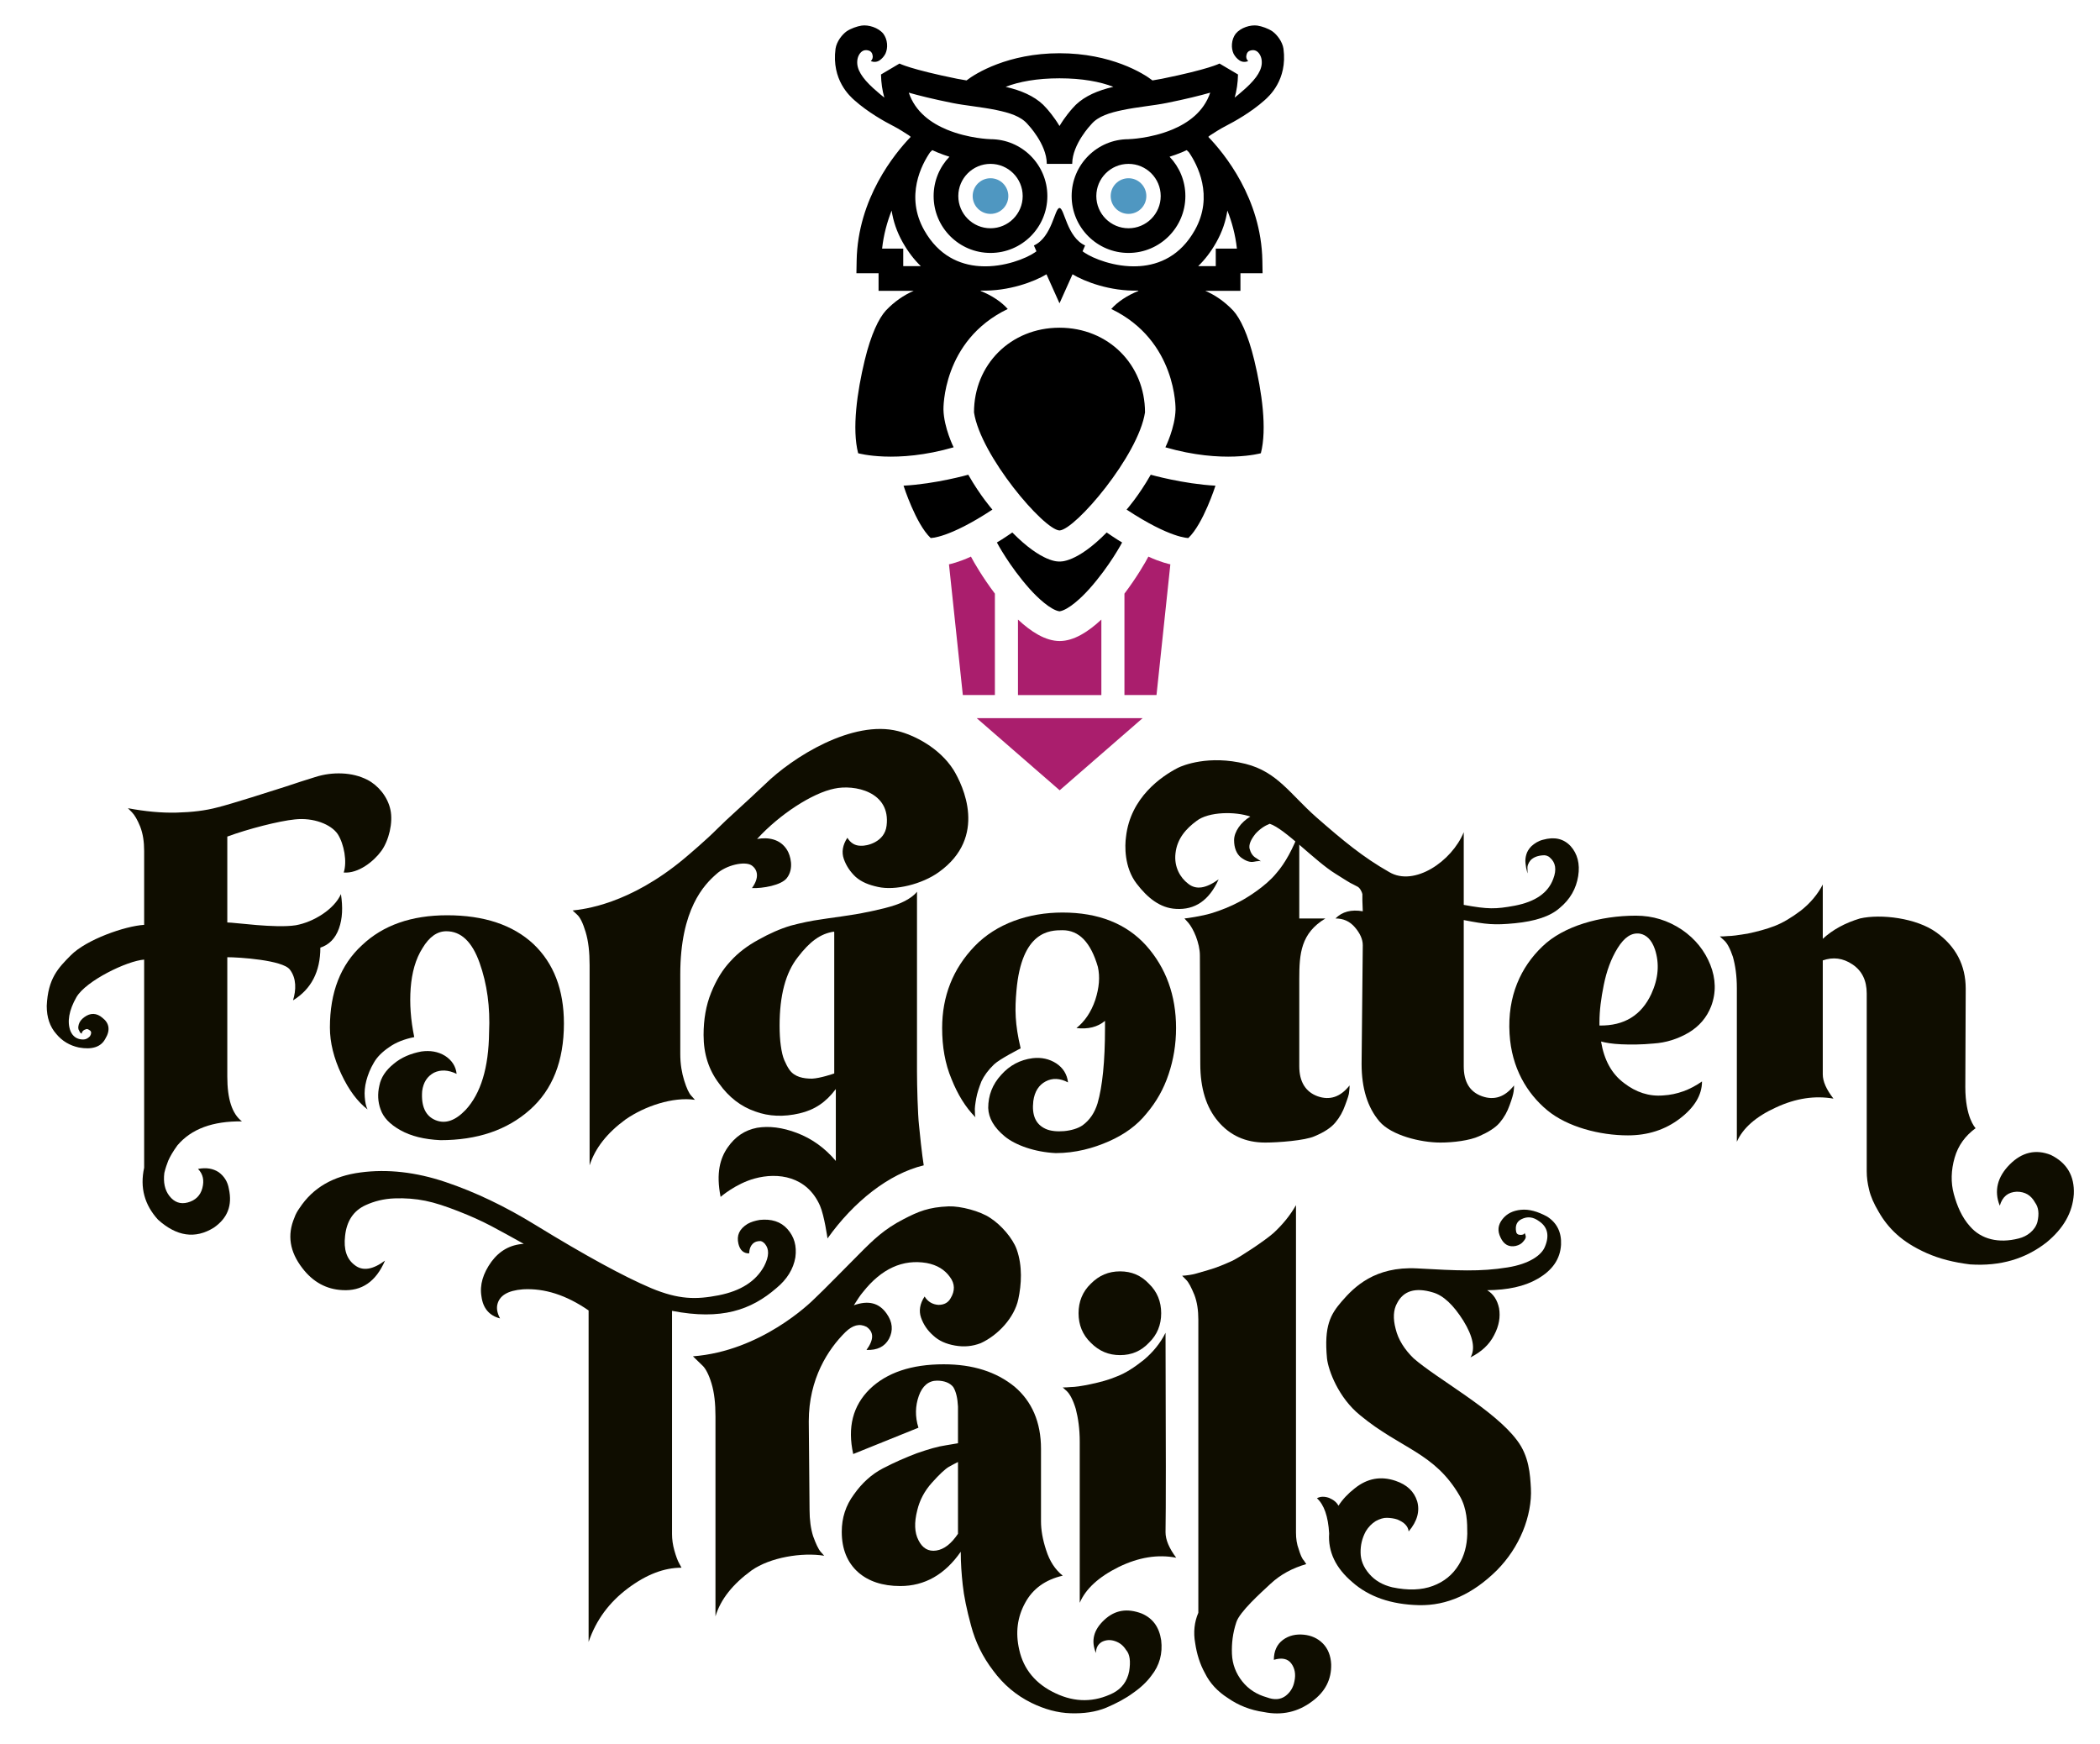
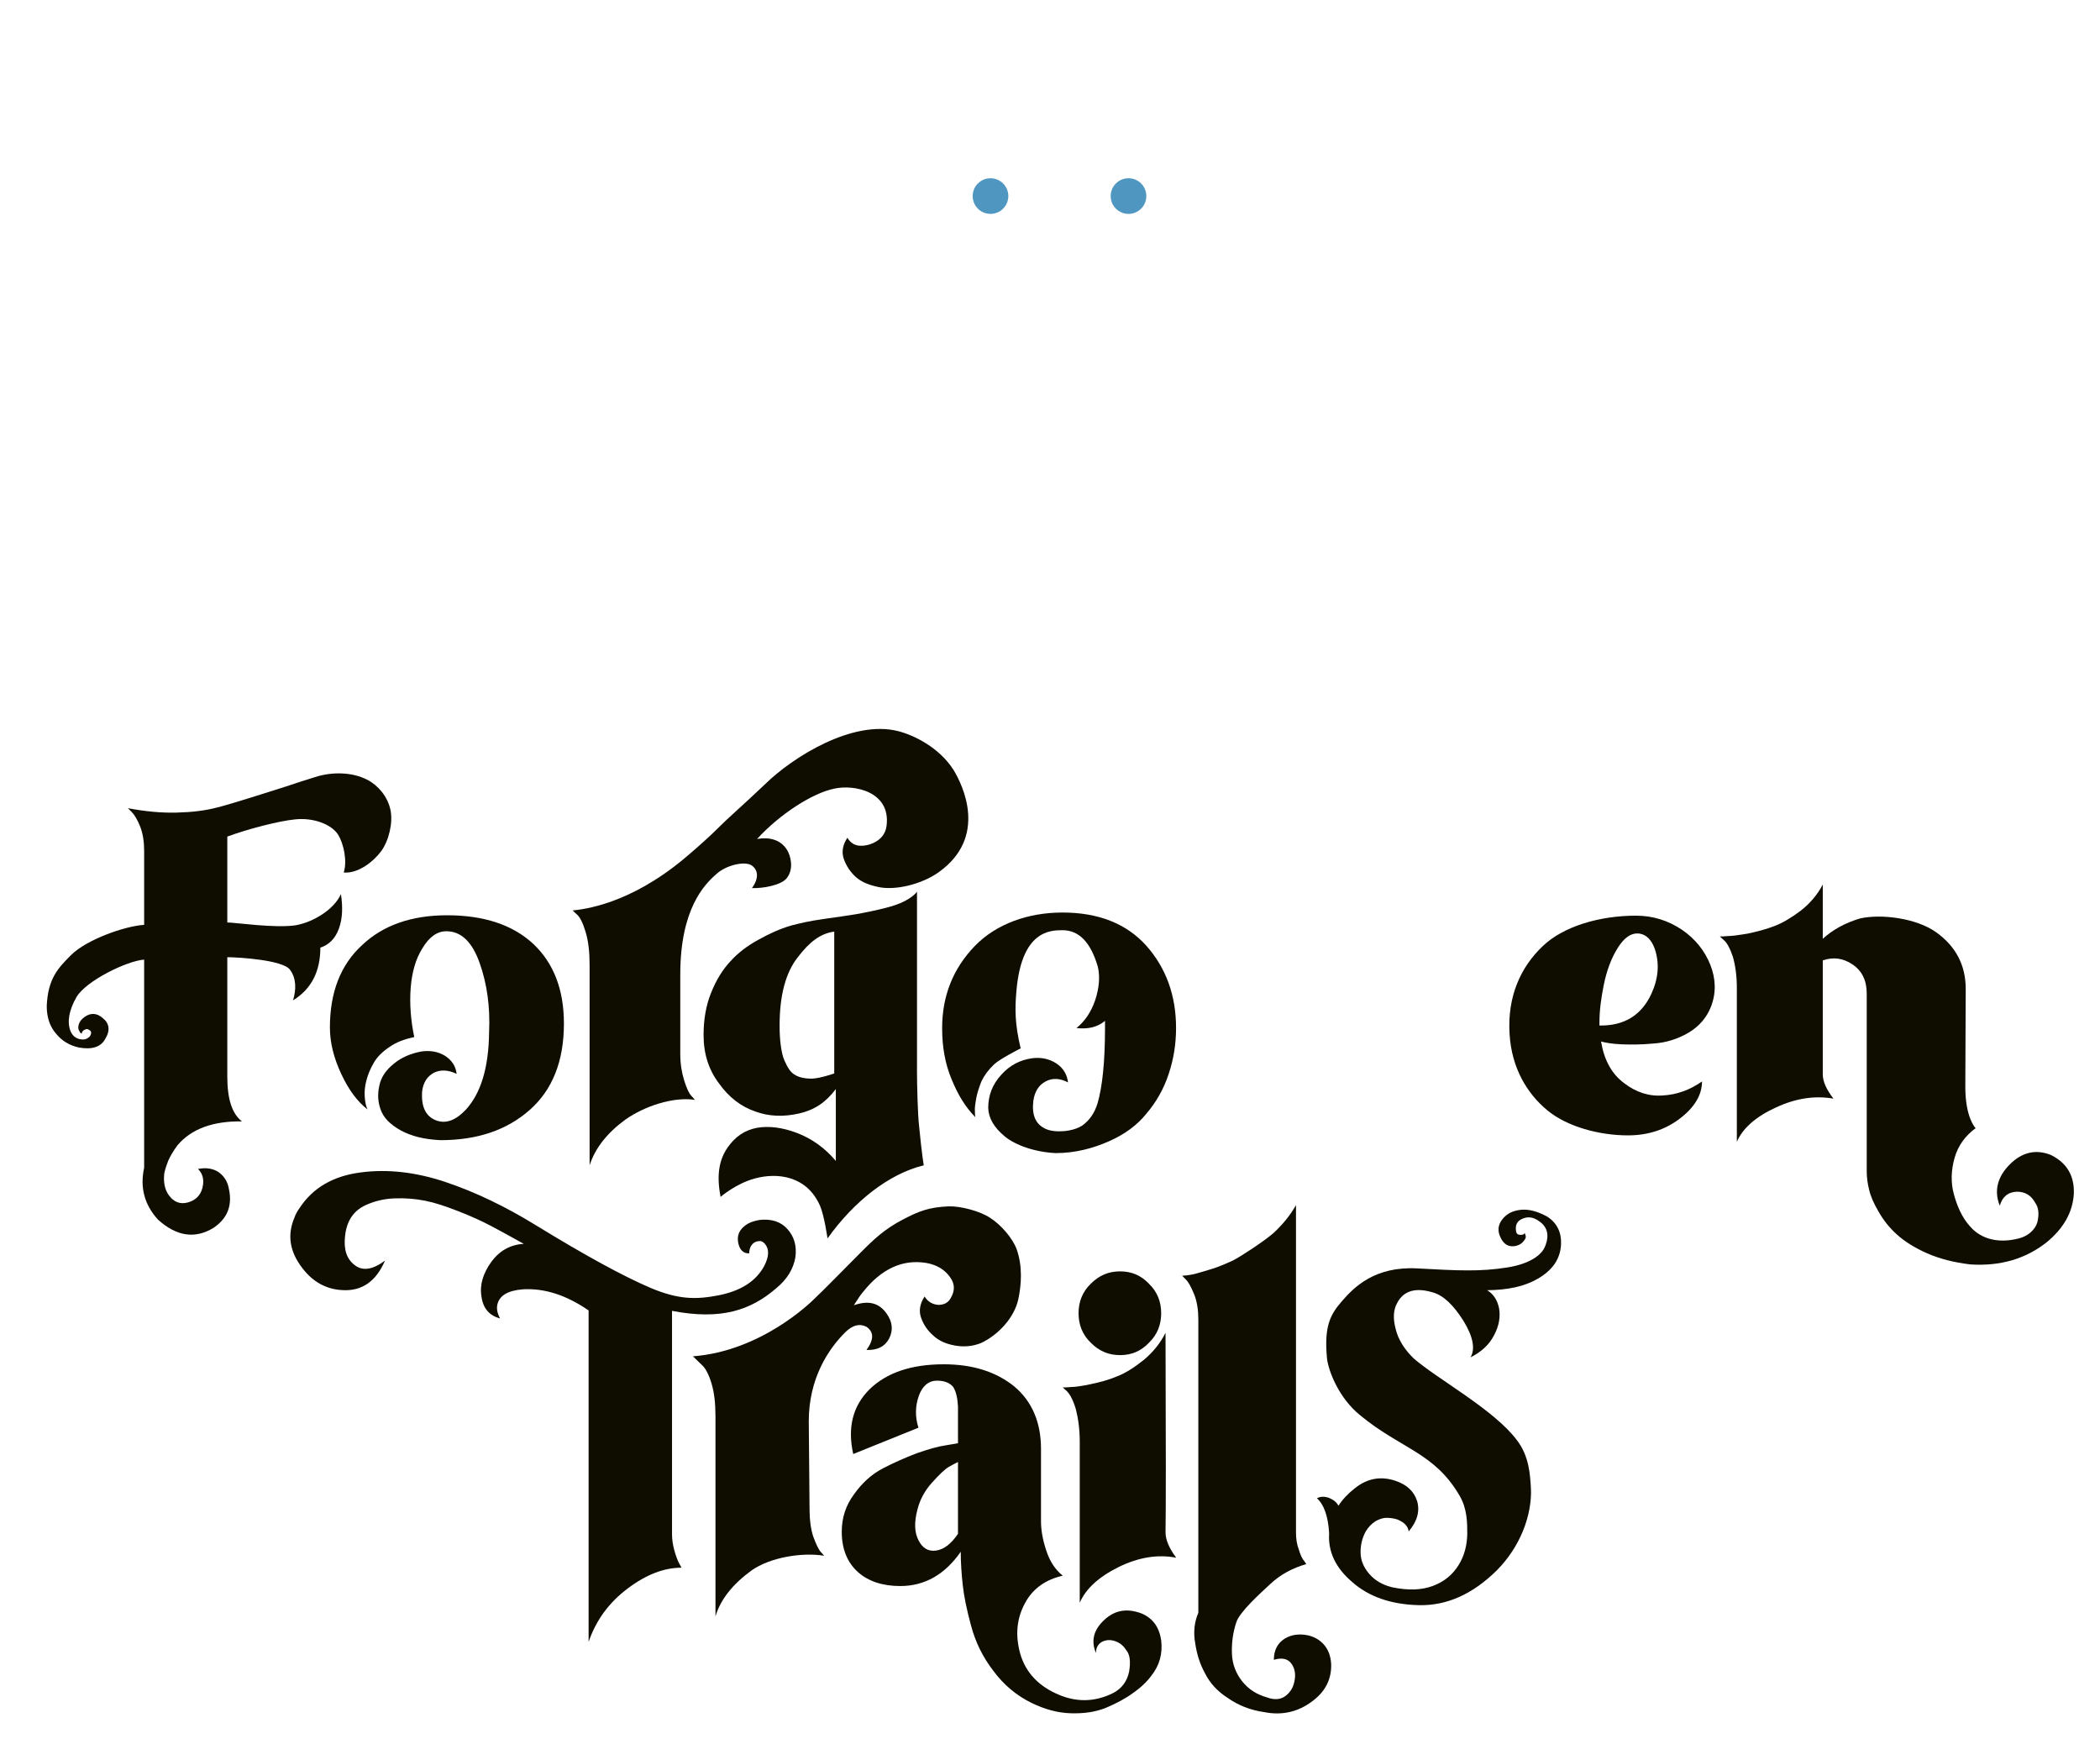
<svg xmlns="http://www.w3.org/2000/svg" width="100%" height="100%" viewBox="0 0 442 367" version="1.1" xml:space="preserve" style="fill-rule:evenodd;clip-rule:evenodd;stroke-linejoin:round;stroke-miterlimit:2;">
  <g id="OWL" transform="matrix(0.812,0,0,0.812,-20.527,-24.912)">
    <g transform="matrix(-1.234,0,0,1.234,629.601,-170.523)">
-       <path d="M267.138,329.037L249.712,313.888L267.138,313.885L284.564,313.888L267.138,329.037ZM267.138,297.689C270.121,297.688 273.158,295.735 275.896,293.177L275.896,309.04L267.138,309.037L258.38,309.04L258.38,293.177C261.118,295.736 264.155,297.688 267.138,297.689ZM253.532,287.734C250.99,284.371 249.136,281.185 248.501,279.958C245.97,281.137 244.077,281.538 243.887,281.576L246.796,309.025L253.532,309.025L253.532,287.734ZM280.744,287.734C283.286,284.371 285.139,281.185 285.775,279.958C288.305,281.137 290.198,281.538 290.389,281.576L287.48,309.025L280.744,309.025L280.744,287.734Z" style="fill:rgb(170,30,109);" />
-     </g>
+       </g>
    <g transform="matrix(1.234,0,0,1.234,-29.738,-170.519)">
-       <path d="M267.138,280.983C267.319,280.983 270.725,281.311 277.05,274.886C277.05,274.886 279.179,276.363 280.29,276.985C280.29,276.985 277.718,281.908 273.385,286.758C271.759,288.579 268.989,291.177 267.138,291.446C265.287,291.177 262.517,288.579 260.891,286.758C256.558,281.908 253.985,276.985 253.985,276.985C255.097,276.363 257.225,274.886 257.225,274.886C263.551,281.311 266.956,280.983 267.138,280.983ZM247.974,262.754C247.974,262.754 241.159,264.689 234.377,265.056C234.377,265.056 236.93,273.076 240.073,276.046C240.073,276.046 243.838,276.145 253.043,270.081C253.043,270.081 250.508,267.21 247.974,262.754ZM286.302,262.754C286.302,262.754 293.117,264.689 299.899,265.056C299.899,265.056 297.346,273.076 294.202,276.046C294.202,276.046 290.437,276.145 281.232,270.081C281.232,270.081 283.768,267.209 286.302,262.754ZM267.138,231.876C277.426,231.876 285.098,239.664 285.098,249.663C283.712,258.753 270.457,274.303 267.138,274.461C263.818,274.303 250.564,258.753 249.178,249.663C249.178,239.664 256.85,231.876 267.138,231.876ZM267.138,174.229C277.948,174.229 284.796,178.468 286.666,179.937C287.349,179.831 288.004,179.719 288.623,179.594C298.51,177.593 300.75,176.393 300.75,176.393L304.633,178.689C304.599,180.469 304.352,182.083 303.934,183.546C304.545,183.071 305.092,182.593 305.319,182.393C307.991,180.147 309.461,178.257 309.616,176.479C309.69,175.536 309.46,174.796 309.01,174.212C308.527,173.618 307.928,173.458 307.23,173.663C306.811,173.765 306.513,174.078 306.412,174.586C306.278,175.085 306.413,175.514 306.775,175.896C306.068,176.135 305.476,176.083 304.93,175.723C304.417,175.372 304.007,174.905 303.699,174.323C303.434,173.716 303.295,173.037 303.367,172.235C303.439,171.434 303.693,170.753 304.146,170.125C305.205,168.838 307.264,168.213 308.706,168.421C309.632,168.562 310.97,169.027 311.847,169.619C312.805,170.304 313.951,171.753 314.185,173.279C315.06,179.865 311.106,183.302 310.215,184.098C307.355,186.65 303.835,188.597 302.098,189.488C301.015,190.033 299.539,190.976 298.772,191.477C298.647,191.584 298.52,191.689 298.393,191.792C301.753,195.282 309.522,204.745 309.75,217.807L309.796,220.443L305.144,220.443L305.144,224.129L297.757,224.129C299.812,225.014 301.808,226.364 303.634,228.291C305.088,229.904 306.728,233.212 308.061,238.743C309.644,245.31 310.76,253.126 309.433,258.242C309.433,258.242 301.486,260.5 289.379,256.996C289.379,256.996 291.429,252.875 291.513,249.064C291.513,249.064 291.853,234.598 278.013,227.944C279.303,226.477 281.331,225.097 283.773,224.129L283.665,224.129L283.665,224.078C277.784,224.258 272.346,222.168 269.874,220.657L267.138,226.752L264.401,220.657C261.929,222.168 256.492,224.258 250.611,224.078L250.611,224.129L250.503,224.129C252.944,225.097 254.972,226.477 256.263,227.944C242.423,234.598 242.762,249.064 242.762,249.064C242.847,252.875 244.897,256.996 244.897,256.996C232.79,260.5 224.843,258.242 224.843,258.242C223.516,253.126 224.632,245.31 226.215,238.743C227.548,233.212 229.188,229.904 230.642,228.291C232.468,226.364 234.464,225.014 236.519,224.129L229.132,224.129L229.132,220.443L224.479,220.443L224.526,217.807C224.754,204.745 232.523,195.282 235.883,191.792C235.755,191.689 235.629,191.584 235.504,191.477C234.737,190.976 233.26,190.033 232.178,189.488C230.44,188.597 226.921,186.65 224.06,184.098C223.169,183.302 219.215,179.865 220.091,173.279C220.325,171.753 221.471,170.304 222.429,169.619C223.305,169.027 224.644,168.562 225.569,168.421C227.012,168.213 229.071,168.838 230.129,170.125C230.583,170.753 230.837,171.434 230.909,172.235C230.981,173.037 230.842,173.716 230.576,174.323C230.268,174.905 229.858,175.372 229.346,175.723C228.8,176.083 228.207,176.135 227.501,175.896C227.862,175.514 227.997,175.085 227.863,174.586C227.763,174.078 227.465,173.765 227.045,173.663C226.348,173.458 225.749,173.618 225.265,174.212C224.815,174.796 224.585,175.536 224.66,176.479C224.815,178.257 226.285,180.147 228.956,182.393C229.184,182.593 229.731,183.071 230.342,183.546C229.923,182.083 229.676,180.469 229.642,178.689L233.526,176.393C233.526,176.393 235.766,177.593 245.653,179.594C246.271,179.719 246.927,179.831 247.61,179.937C249.48,178.468 256.328,174.229 267.138,174.229ZM267.138,206.734C268.168,206.721 268.675,212.857 272.515,214.605L271.982,215.826C272.105,215.917 272.233,216.008 272.366,216.099C274.104,217.288 278.728,219.223 283.665,218.963L283.665,218.946L283.945,218.946C288.14,218.655 292.526,216.747 295.538,211.432C299.643,204.188 296.035,197.526 294.319,195.026C294.14,194.848 293.985,194.7 293.86,194.582C293.505,194.748 293.148,194.905 292.79,195.054C291.938,195.407 291.088,195.708 290.257,195.966C292.314,198.112 293.578,201.023 293.578,204.227C293.578,210.82 288.226,216.172 281.633,216.172C275.041,216.172 269.688,210.82 269.688,204.227C269.688,197.634 275.041,192.282 281.633,192.282L281.718,192.282L281.718,192.272C281.718,192.272 286.243,192.159 290.804,190.267C294.08,188.907 297.42,186.583 298.798,182.508C296.725,183.103 293.78,183.838 289.65,184.673C286.954,185.219 283.524,185.504 280.327,186.175C277.733,186.72 275.264,187.441 273.831,189.134L273.756,189.219C273.756,189.219 269.843,193.293 269.808,197.406L269.808,197.462L264.467,197.462L264.467,197.406C264.432,193.293 260.519,189.219 260.519,189.219L260.445,189.134C259.012,187.441 256.543,186.72 253.949,186.175C250.752,185.504 247.322,185.219 244.625,184.673C240.496,183.838 237.551,183.103 235.478,182.508C236.855,186.583 240.196,188.908 243.471,190.267C248.033,192.159 252.558,192.272 252.558,192.272L252.557,192.282L252.642,192.282C259.235,192.282 264.587,197.634 264.587,204.227C264.587,210.82 259.235,216.172 252.642,216.172C246.05,216.172 240.698,210.82 240.698,204.227C240.698,201.023 241.962,198.112 244.018,195.966C243.188,195.708 242.337,195.407 241.485,195.054C241.128,194.905 240.771,194.748 240.415,194.582C240.29,194.7 240.136,194.848 239.956,195.026C238.241,197.526 234.633,204.188 238.738,211.432C241.75,216.747 246.135,218.655 250.331,218.946L250.611,218.946L250.611,218.963C255.548,219.223 260.172,217.288 261.91,216.099C262.043,216.008 262.171,215.917 262.293,215.826L261.761,214.605C265.6,212.857 266.107,206.721 267.138,206.734ZM231.878,207.269C230.929,209.664 230.192,212.342 229.874,215.261L234.314,215.261L234.314,218.946L238.009,218.946C236.634,217.616 235.359,215.981 234.229,213.987C232.923,211.682 232.196,209.421 231.878,207.269ZM302.398,207.269C303.347,209.664 304.084,212.342 304.402,215.261L299.961,215.261L299.961,218.946L296.267,218.946C297.641,217.616 298.917,215.981 300.047,213.987C301.353,211.682 302.08,209.421 302.398,207.269ZM252.642,197.465C256.375,197.465 259.405,200.495 259.405,204.227C259.405,207.959 256.375,210.989 252.642,210.989C248.91,210.989 245.88,207.959 245.88,204.227C245.88,200.495 248.91,197.465 252.642,197.465ZM281.633,197.465C277.901,197.465 274.871,200.495 274.871,204.227C274.871,207.959 277.901,210.989 281.633,210.989C285.365,210.989 288.396,207.959 288.396,204.227C288.396,200.495 285.365,197.465 281.633,197.465ZM267.138,179.494C262.409,179.494 258.602,180.202 255.83,181.285C256.246,181.382 256.657,181.485 257.06,181.597C260.058,182.429 262.675,183.746 264.401,185.786C264.711,186.137 265.969,187.548 267.138,189.511C268.306,187.548 269.564,186.137 269.875,185.786C271.601,183.746 274.218,182.429 277.215,181.597C277.619,181.485 278.03,181.382 278.446,181.285C275.674,180.202 271.867,179.494 267.138,179.494Z" />
-     </g>
+       </g>
    <g transform="matrix(1.234,0,0,1.234,-29.738,-170.519)">
      <path d="M252.643,200.482C254.71,200.482 256.388,202.16 256.388,204.227C256.388,206.294 254.71,207.972 252.643,207.972C250.576,207.972 248.897,206.294 248.897,204.227C248.897,202.16 250.576,200.482 252.643,200.482ZM281.633,200.482C279.566,200.482 277.888,202.16 277.888,204.227C277.888,206.294 279.566,207.972 281.633,207.972C283.7,207.972 285.378,206.294 285.378,204.227C285.378,202.16 283.7,200.482 281.633,200.482Z" style="fill:rgb(79,151,193);" />
    </g>
  </g>
  <g id="LOGO" transform="matrix(0.556,0,0,0.304,-13.898,344.39)">
    <g transform="matrix(2.504,0,0,2.504,-399.196,-596.912)">
      <g transform="matrix(59.766,0,0,110.267,251.04,223.801)">
        <path d="M0.556,-0.912C0.585,-0.915 0.609,-0.908 0.626,-0.889C0.643,-0.87 0.65,-0.847 0.646,-0.818C0.641,-0.789 0.625,-0.763 0.598,-0.741C0.534,-0.686 0.459,-0.66 0.334,-0.684L0.334,-0.124C0.334,-0.111 0.336,-0.097 0.34,-0.083C0.344,-0.069 0.348,-0.058 0.352,-0.051L0.358,-0.04C0.314,-0.04 0.269,-0.023 0.222,0.012C0.175,0.047 0.142,0.091 0.123,0.146L0.123,-0.685C0.066,-0.724 0.011,-0.741 -0.043,-0.738C-0.082,-0.735 -0.103,-0.722 -0.108,-0.699C-0.11,-0.689 -0.108,-0.678 -0.101,-0.665C-0.128,-0.672 -0.144,-0.69 -0.148,-0.72C-0.153,-0.749 -0.144,-0.778 -0.123,-0.807C-0.102,-0.835 -0.075,-0.85 -0.041,-0.852C-0.072,-0.869 -0.099,-0.884 -0.124,-0.897C-0.149,-0.91 -0.176,-0.922 -0.207,-0.934C-0.238,-0.946 -0.265,-0.955 -0.29,-0.96C-0.315,-0.965 -0.341,-0.967 -0.368,-0.966C-0.395,-0.965 -0.419,-0.959 -0.441,-0.949C-0.472,-0.935 -0.489,-0.909 -0.493,-0.872C-0.497,-0.838 -0.489,-0.814 -0.469,-0.799C-0.449,-0.783 -0.423,-0.787 -0.392,-0.81C-0.415,-0.757 -0.451,-0.733 -0.5,-0.736C-0.54,-0.738 -0.574,-0.756 -0.601,-0.791C-0.633,-0.832 -0.64,-0.874 -0.621,-0.918C-0.618,-0.927 -0.613,-0.935 -0.608,-0.942C-0.574,-0.993 -0.523,-1.022 -0.454,-1.031C-0.386,-1.04 -0.314,-1.032 -0.239,-1.007C-0.164,-0.982 -0.088,-0.946 -0.011,-0.899C0.114,-0.823 0.212,-0.77 0.281,-0.741C0.351,-0.712 0.395,-0.712 0.452,-0.723C0.508,-0.734 0.546,-0.758 0.567,-0.796C0.58,-0.821 0.58,-0.839 0.569,-0.852C0.566,-0.855 0.563,-0.858 0.558,-0.859C0.549,-0.859 0.543,-0.857 0.538,-0.852C0.533,-0.847 0.531,-0.841 0.53,-0.836L0.529,-0.828C0.515,-0.828 0.506,-0.836 0.502,-0.852C0.497,-0.873 0.504,-0.889 0.525,-0.902C0.534,-0.907 0.544,-0.91 0.556,-0.912Z" style="fill:rgb(15,13,0);fill-rule:nonzero;" />
      </g>
      <g transform="matrix(59.766,0,0,110.267,275.479,224.575)">
        <path d="M0.73,-0.924C0.757,-0.907 0.787,-0.873 0.797,-0.845C0.812,-0.803 0.809,-0.757 0.801,-0.72C0.791,-0.674 0.75,-0.63 0.706,-0.61C0.685,-0.602 0.664,-0.6 0.641,-0.604C0.618,-0.608 0.6,-0.616 0.586,-0.629C0.571,-0.642 0.561,-0.657 0.555,-0.674C0.549,-0.691 0.552,-0.709 0.564,-0.727C0.572,-0.714 0.584,-0.707 0.599,-0.706C0.614,-0.706 0.624,-0.712 0.63,-0.723C0.641,-0.741 0.641,-0.759 0.628,-0.776C0.615,-0.794 0.596,-0.806 0.569,-0.811C0.509,-0.821 0.455,-0.797 0.408,-0.738C0.401,-0.73 0.394,-0.719 0.385,-0.705C0.422,-0.718 0.449,-0.711 0.468,-0.684C0.483,-0.663 0.485,-0.642 0.474,-0.621C0.463,-0.601 0.444,-0.592 0.417,-0.593C0.436,-0.619 0.436,-0.638 0.417,-0.651C0.399,-0.66 0.382,-0.655 0.364,-0.638C0.32,-0.595 0.271,-0.521 0.271,-0.414L0.273,-0.192C0.273,-0.167 0.276,-0.145 0.282,-0.126C0.289,-0.107 0.295,-0.094 0.301,-0.087L0.31,-0.077C0.254,-0.086 0.173,-0.073 0.126,-0.04C0.079,-0.006 0.048,0.032 0.035,0.075L0.035,-0.426C0.035,-0.459 0.032,-0.486 0.025,-0.509C0.018,-0.532 0.01,-0.546 0.003,-0.553L-0.022,-0.577C0.15,-0.59 0.275,-0.711 0.286,-0.722C0.298,-0.733 0.317,-0.752 0.344,-0.779C0.371,-0.806 0.389,-0.824 0.398,-0.833C0.435,-0.87 0.462,-0.896 0.511,-0.921C0.548,-0.94 0.574,-0.951 0.625,-0.953C0.655,-0.954 0.705,-0.941 0.73,-0.924Z" style="fill:rgb(15,13,0);fill-rule:nonzero;" />
      </g>
      <g transform="matrix(59.766,0,0,110.267,295.467,223.801)">
        <path d="M0.02,-0.13C0.02,-0.165 0.03,-0.196 0.051,-0.224C0.071,-0.252 0.095,-0.274 0.124,-0.289C0.153,-0.304 0.181,-0.316 0.21,-0.327C0.239,-0.337 0.263,-0.344 0.284,-0.347L0.314,-0.352L0.314,-0.444C0.313,-0.465 0.309,-0.482 0.302,-0.493C0.294,-0.503 0.28,-0.509 0.261,-0.509C0.24,-0.509 0.224,-0.496 0.215,-0.471C0.206,-0.446 0.205,-0.419 0.214,-0.391L0.049,-0.325C0.034,-0.392 0.048,-0.446 0.091,-0.488C0.134,-0.529 0.196,-0.55 0.278,-0.55C0.352,-0.55 0.411,-0.531 0.457,-0.494C0.501,-0.457 0.524,-0.405 0.524,-0.338L0.524,-0.156C0.524,-0.135 0.528,-0.111 0.537,-0.084C0.546,-0.056 0.56,-0.035 0.579,-0.02C0.535,-0.01 0.503,0.013 0.484,0.048C0.464,0.084 0.459,0.123 0.469,0.166C0.48,0.215 0.511,0.252 0.561,0.275C0.61,0.298 0.659,0.298 0.707,0.274C0.728,0.263 0.742,0.245 0.747,0.22C0.751,0.195 0.749,0.177 0.739,0.166C0.732,0.155 0.723,0.148 0.711,0.144C0.699,0.14 0.688,0.141 0.678,0.146C0.668,0.152 0.663,0.161 0.663,0.174C0.65,0.143 0.657,0.116 0.684,0.091C0.711,0.066 0.742,0.061 0.779,0.075C0.807,0.087 0.823,0.109 0.828,0.142C0.832,0.175 0.824,0.205 0.803,0.231C0.792,0.246 0.776,0.261 0.757,0.274C0.738,0.288 0.715,0.3 0.689,0.311C0.662,0.322 0.632,0.326 0.599,0.325C0.566,0.324 0.533,0.315 0.5,0.299C0.461,0.28 0.429,0.253 0.403,0.218C0.376,0.183 0.358,0.146 0.347,0.105C0.336,0.065 0.329,0.031 0.326,0.003C0.323,-0.024 0.321,-0.052 0.321,-0.08C0.281,-0.023 0.23,0.006 0.168,0.006C0.123,0.006 0.087,-0.006 0.061,-0.029C0.034,-0.053 0.02,-0.087 0.02,-0.13ZM0.211,-0.184C0.203,-0.153 0.204,-0.128 0.214,-0.109C0.224,-0.089 0.239,-0.08 0.259,-0.083C0.279,-0.086 0.297,-0.1 0.314,-0.125L0.314,-0.305C0.308,-0.302 0.3,-0.298 0.291,-0.293C0.281,-0.287 0.267,-0.274 0.248,-0.253C0.229,-0.232 0.217,-0.209 0.211,-0.184Z" style="fill:rgb(15,13,0);fill-rule:nonzero;" />
      </g>
      <g transform="matrix(59.766,0,0,110.267,328.876,223.801)">
        <path d="M0.238,-0.604C0.218,-0.583 0.194,-0.573 0.165,-0.573C0.136,-0.573 0.112,-0.583 0.091,-0.604C0.07,-0.624 0.06,-0.649 0.06,-0.678C0.06,-0.707 0.07,-0.732 0.091,-0.752C0.112,-0.773 0.136,-0.783 0.165,-0.783C0.194,-0.783 0.218,-0.773 0.238,-0.752C0.259,-0.732 0.269,-0.707 0.269,-0.678C0.269,-0.649 0.259,-0.624 0.238,-0.604ZM0.28,-0.129C0.28,-0.11 0.289,-0.089 0.307,-0.065C0.26,-0.074 0.212,-0.066 0.162,-0.042C0.111,-0.017 0.078,0.013 0.063,0.048L0.063,-0.356C0.063,-0.388 0.059,-0.415 0.053,-0.438C0.046,-0.461 0.038,-0.475 0.031,-0.482L0.02,-0.492C0.025,-0.492 0.032,-0.492 0.041,-0.493C0.05,-0.493 0.066,-0.495 0.09,-0.5C0.114,-0.505 0.137,-0.511 0.158,-0.52C0.179,-0.528 0.201,-0.542 0.225,-0.561C0.248,-0.58 0.267,-0.603 0.28,-0.629C0.281,-0.348 0.281,-0.182 0.28,-0.129Z" style="fill:rgb(15,13,0);fill-rule:nonzero;" />
      </g>
      <g transform="matrix(59.766,0,0,110.267,346.925,223.801)">
        <path d="M0.397,0.202C0.398,0.24 0.382,0.271 0.349,0.295C0.313,0.322 0.272,0.331 0.227,0.322C0.192,0.317 0.162,0.305 0.136,0.287C0.109,0.27 0.09,0.249 0.078,0.225C0.065,0.202 0.057,0.176 0.053,0.149C0.048,0.122 0.051,0.096 0.061,0.073L0.061,-0.662C0.061,-0.685 0.058,-0.706 0.051,-0.724C0.043,-0.743 0.037,-0.755 0.03,-0.762L0.02,-0.772C0.025,-0.772 0.031,-0.773 0.039,-0.774C0.047,-0.775 0.062,-0.779 0.085,-0.786C0.107,-0.792 0.128,-0.801 0.148,-0.81C0.168,-0.82 0.228,-0.859 0.251,-0.879C0.274,-0.9 0.293,-0.923 0.308,-0.949L0.308,-0.128C0.308,-0.113 0.31,-0.099 0.315,-0.086C0.319,-0.073 0.323,-0.063 0.328,-0.058L0.334,-0.049C0.299,-0.039 0.269,-0.023 0.244,0C0.219,0.023 0.165,0.071 0.157,0.097C0.148,0.124 0.145,0.15 0.146,0.176C0.147,0.202 0.156,0.225 0.172,0.245C0.188,0.265 0.209,0.278 0.234,0.285C0.253,0.292 0.268,0.291 0.281,0.282C0.293,0.273 0.301,0.261 0.304,0.245C0.308,0.227 0.305,0.212 0.296,0.2C0.287,0.188 0.272,0.185 0.252,0.191C0.252,0.169 0.26,0.152 0.275,0.141C0.29,0.13 0.308,0.126 0.328,0.128C0.347,0.13 0.363,0.137 0.376,0.15C0.389,0.163 0.396,0.181 0.397,0.202Z" style="fill:rgb(15,13,0);fill-rule:nonzero;" />
      </g>
      <g transform="matrix(48.179,-5.029,2.73,89.016,368.648,204.997)">
        <path d="M0.77,-0.885C0.799,-0.864 0.812,-0.834 0.808,-0.796C0.803,-0.752 0.777,-0.718 0.728,-0.694C0.686,-0.673 0.633,-0.665 0.569,-0.668C0.588,-0.655 0.599,-0.636 0.603,-0.61C0.606,-0.583 0.6,-0.556 0.583,-0.528C0.566,-0.499 0.54,-0.478 0.505,-0.463C0.522,-0.488 0.517,-0.527 0.489,-0.578C0.461,-0.628 0.431,-0.66 0.398,-0.671C0.345,-0.69 0.307,-0.681 0.285,-0.644C0.272,-0.624 0.269,-0.597 0.276,-0.564C0.282,-0.531 0.3,-0.499 0.327,-0.47C0.397,-0.402 0.57,-0.297 0.636,-0.198C0.671,-0.147 0.671,-0.09 0.671,-0.047C0.671,-0.006 0.659,0.042 0.638,0.085C0.617,0.128 0.588,0.167 0.55,0.201C0.471,0.27 0.388,0.302 0.3,0.295C0.213,0.288 0.145,0.26 0.096,0.212C0.046,0.165 0.025,0.113 0.032,0.057C0.032,0.004 0.021,-0.033 0,-0.054C0.011,-0.059 0.023,-0.059 0.038,-0.053C0.052,-0.046 0.061,-0.038 0.066,-0.027C0.08,-0.046 0.098,-0.063 0.12,-0.078C0.161,-0.107 0.204,-0.112 0.249,-0.094C0.284,-0.08 0.305,-0.058 0.313,-0.027C0.32,0.004 0.31,0.035 0.281,0.065C0.281,0.058 0.278,0.05 0.272,0.043C0.266,0.036 0.258,0.031 0.248,0.026C0.238,0.022 0.227,0.02 0.216,0.019C0.205,0.018 0.193,0.021 0.18,0.027C0.167,0.034 0.156,0.044 0.147,0.057C0.134,0.078 0.128,0.099 0.127,0.122C0.126,0.145 0.133,0.167 0.15,0.189C0.167,0.211 0.19,0.226 0.22,0.235C0.269,0.248 0.311,0.249 0.347,0.238C0.383,0.227 0.411,0.207 0.432,0.177C0.451,0.15 0.461,0.119 0.464,0.083C0.466,0.048 0.468,0.005 0.447,-0.036C0.376,-0.175 0.271,-0.192 0.15,-0.303C0.085,-0.361 0.058,-0.448 0.056,-0.485C0.052,-0.587 0.075,-0.621 0.112,-0.659C0.154,-0.702 0.222,-0.762 0.353,-0.748C0.479,-0.734 0.55,-0.726 0.637,-0.735C0.706,-0.742 0.745,-0.767 0.757,-0.792C0.774,-0.826 0.769,-0.853 0.744,-0.872C0.726,-0.887 0.708,-0.89 0.689,-0.882C0.674,-0.876 0.667,-0.863 0.67,-0.843C0.671,-0.838 0.674,-0.835 0.679,-0.834C0.683,-0.833 0.687,-0.833 0.691,-0.834C0.694,-0.835 0.696,-0.837 0.696,-0.839C0.697,-0.837 0.698,-0.834 0.699,-0.829C0.7,-0.824 0.697,-0.819 0.691,-0.813C0.685,-0.806 0.677,-0.802 0.666,-0.8C0.645,-0.797 0.629,-0.806 0.62,-0.829C0.611,-0.85 0.614,-0.868 0.629,-0.885C0.644,-0.902 0.664,-0.91 0.689,-0.911C0.714,-0.912 0.741,-0.903 0.77,-0.885Z" style="fill:rgb(15,13,0);fill-rule:nonzero;" />
      </g>
    </g>
    <g transform="matrix(2.508,0,0,2.508,-400.976,-609.145)">
      <g transform="matrix(59.766,0,0,110.267,181.144,104.583)">
        <path d="M0.739,-0.89C0.766,-0.876 0.79,-0.848 0.797,-0.815C0.804,-0.783 0.793,-0.738 0.774,-0.712C0.755,-0.686 0.716,-0.655 0.679,-0.658C0.688,-0.685 0.68,-0.729 0.664,-0.754C0.647,-0.779 0.602,-0.796 0.556,-0.791C0.515,-0.787 0.437,-0.767 0.385,-0.748L0.385,-0.533C0.404,-0.533 0.506,-0.518 0.558,-0.526C0.603,-0.534 0.655,-0.566 0.672,-0.604C0.677,-0.571 0.676,-0.543 0.667,-0.518C0.658,-0.493 0.642,-0.477 0.62,-0.47C0.62,-0.41 0.597,-0.366 0.551,-0.338C0.559,-0.364 0.56,-0.393 0.543,-0.415C0.525,-0.439 0.414,-0.446 0.385,-0.446L0.385,-0.147C0.385,-0.091 0.397,-0.054 0.422,-0.035C0.348,-0.036 0.294,-0.016 0.259,0.025C0.248,0.04 0.241,0.052 0.236,0.063C0.233,0.071 0.229,0.081 0.226,0.094C0.223,0.117 0.227,0.137 0.239,0.152C0.251,0.167 0.266,0.173 0.285,0.168C0.304,0.163 0.317,0.151 0.322,0.132C0.327,0.113 0.324,0.097 0.311,0.084C0.332,0.08 0.349,0.083 0.363,0.092C0.377,0.102 0.386,0.116 0.389,0.134C0.398,0.175 0.386,0.207 0.351,0.231C0.304,0.26 0.257,0.253 0.21,0.211C0.176,0.174 0.164,0.131 0.175,0.081L0.175,-0.44C0.132,-0.437 0.028,-0.387 0.004,-0.346C-0.015,-0.313 -0.02,-0.284 -0.011,-0.261C-0.005,-0.247 0.006,-0.24 0.021,-0.24C0.028,-0.24 0.033,-0.243 0.038,-0.248C0.042,-0.254 0.042,-0.259 0.039,-0.262C0.035,-0.265 0.031,-0.267 0.029,-0.266C0.026,-0.265 0.023,-0.264 0.021,-0.262C0.018,-0.259 0.017,-0.257 0.018,-0.255C0.015,-0.255 0.013,-0.257 0.011,-0.262C0.008,-0.266 0.008,-0.271 0.01,-0.278C0.012,-0.285 0.017,-0.291 0.024,-0.296C0.039,-0.307 0.055,-0.307 0.07,-0.294C0.087,-0.281 0.09,-0.263 0.077,-0.242C0.066,-0.221 0.043,-0.214 0.01,-0.22C-0.013,-0.225 -0.032,-0.236 -0.047,-0.254C-0.063,-0.272 -0.071,-0.295 -0.071,-0.324C-0.068,-0.393 -0.042,-0.419 -0.01,-0.451C0.029,-0.49 0.126,-0.524 0.175,-0.527L0.175,-0.712C0.175,-0.735 0.172,-0.755 0.165,-0.773C0.158,-0.79 0.151,-0.802 0.144,-0.809L0.134,-0.819C0.177,-0.811 0.218,-0.807 0.257,-0.808C0.296,-0.809 0.33,-0.813 0.36,-0.821C0.39,-0.828 0.504,-0.864 0.532,-0.873C0.559,-0.882 0.584,-0.89 0.607,-0.897C0.629,-0.904 0.652,-0.907 0.675,-0.906C0.698,-0.905 0.719,-0.9 0.739,-0.89Z" style="fill:rgb(15,13,0);fill-rule:nonzero;" />
      </g>
      <g transform="matrix(59.766,0,0,110.267,218.446,104.583)">
        <path d="M0.316,-0.551C0.409,-0.551 0.482,-0.527 0.534,-0.479C0.585,-0.431 0.611,-0.365 0.611,-0.28C0.611,-0.186 0.582,-0.114 0.525,-0.064C0.467,-0.013 0.392,0.012 0.299,0.012C0.258,0.01 0.225,0.002 0.198,-0.013C0.171,-0.028 0.155,-0.045 0.148,-0.065C0.141,-0.084 0.14,-0.104 0.145,-0.125C0.149,-0.145 0.161,-0.163 0.181,-0.179C0.2,-0.195 0.224,-0.205 0.251,-0.21C0.273,-0.213 0.293,-0.21 0.311,-0.199C0.328,-0.188 0.338,-0.173 0.34,-0.154C0.319,-0.164 0.3,-0.165 0.283,-0.157C0.266,-0.148 0.256,-0.133 0.253,-0.111C0.25,-0.072 0.262,-0.048 0.287,-0.038C0.312,-0.028 0.337,-0.037 0.363,-0.064C0.401,-0.105 0.421,-0.169 0.422,-0.258C0.425,-0.321 0.417,-0.379 0.398,-0.432C0.379,-0.485 0.351,-0.511 0.314,-0.511C0.291,-0.511 0.271,-0.497 0.254,-0.469C0.236,-0.441 0.227,-0.407 0.224,-0.369C0.221,-0.33 0.224,-0.289 0.233,-0.246C0.208,-0.241 0.187,-0.233 0.17,-0.221C0.152,-0.209 0.139,-0.196 0.131,-0.182C0.122,-0.167 0.116,-0.152 0.112,-0.137C0.108,-0.122 0.107,-0.108 0.108,-0.096C0.109,-0.083 0.111,-0.073 0.115,-0.065C0.09,-0.084 0.068,-0.113 0.049,-0.153C0.03,-0.193 0.02,-0.232 0.02,-0.27C0.02,-0.358 0.047,-0.427 0.101,-0.476C0.154,-0.526 0.226,-0.551 0.316,-0.551Z" style="fill:rgb(15,13,0);fill-rule:nonzero;" />
      </g>
      <g transform="matrix(59.766,0,0,110.267,256.03,104.583)">
        <path d="M0.826,-1.012C0.866,-1.002 0.93,-0.971 0.966,-0.915C0.99,-0.876 1.053,-0.747 0.929,-0.659C0.887,-0.629 0.819,-0.612 0.775,-0.622C0.752,-0.627 0.734,-0.634 0.719,-0.647C0.705,-0.66 0.695,-0.675 0.689,-0.692C0.683,-0.709 0.686,-0.727 0.698,-0.745C0.706,-0.732 0.717,-0.725 0.732,-0.725C0.747,-0.724 0.792,-0.734 0.797,-0.775C0.808,-0.861 0.715,-0.879 0.665,-0.868C0.61,-0.857 0.527,-0.804 0.47,-0.742C0.498,-0.747 0.529,-0.742 0.546,-0.714C0.554,-0.701 0.564,-0.668 0.545,-0.644C0.531,-0.626 0.484,-0.618 0.457,-0.619C0.476,-0.645 0.472,-0.665 0.456,-0.676C0.439,-0.687 0.392,-0.677 0.367,-0.654C0.337,-0.628 0.276,-0.567 0.276,-0.403L0.276,-0.204C0.276,-0.178 0.28,-0.156 0.286,-0.137C0.292,-0.118 0.298,-0.105 0.304,-0.099L0.313,-0.089C0.257,-0.097 0.186,-0.073 0.138,-0.04C0.091,-0.006 0.061,0.032 0.047,0.075L0.047,-0.426C0.047,-0.459 0.044,-0.486 0.037,-0.509C0.03,-0.532 0.023,-0.546 0.015,-0.553L0.004,-0.563C0.032,-0.566 0.147,-0.578 0.286,-0.693C0.298,-0.703 0.342,-0.74 0.369,-0.767C0.396,-0.794 0.436,-0.828 0.49,-0.879C0.56,-0.947 0.711,-1.041 0.826,-1.012Z" style="fill:rgb(15,13,0);fill-rule:nonzero;" />
      </g>
      <g transform="matrix(59.766,0,0,110.267,274.309,104.583)">
        <path d="M0.342,0.258C0.342,0.258 0.334,0.201 0.323,0.176C0.29,0.102 0.217,0.092 0.158,0.108C0.11,0.121 0.072,0.154 0.072,0.154C0.06,0.094 0.071,0.057 0.09,0.03C0.109,0.003 0.133,-0.013 0.164,-0.019C0.194,-0.024 0.228,-0.02 0.265,-0.006C0.302,0.008 0.335,0.031 0.363,0.064L0.363,-0.116C0.338,-0.083 0.31,-0.064 0.271,-0.055C0.232,-0.046 0.194,-0.047 0.159,-0.06C0.124,-0.072 0.093,-0.095 0.068,-0.13C0.042,-0.164 0.029,-0.204 0.029,-0.251C0.029,-0.29 0.035,-0.325 0.048,-0.357C0.061,-0.389 0.077,-0.415 0.097,-0.436C0.116,-0.457 0.14,-0.475 0.168,-0.49C0.195,-0.505 0.222,-0.517 0.249,-0.525C0.276,-0.532 0.299,-0.537 0.328,-0.541C0.333,-0.542 0.349,-0.544 0.377,-0.548C0.404,-0.552 0.424,-0.555 0.437,-0.558C0.449,-0.56 0.466,-0.564 0.487,-0.569C0.507,-0.574 0.525,-0.58 0.538,-0.587C0.551,-0.594 0.561,-0.601 0.568,-0.61L0.568,-0.159C0.568,-0.124 0.57,-0.052 0.573,-0.026C0.58,0.046 0.585,0.075 0.585,0.075C0.497,0.096 0.408,0.166 0.342,0.258ZM0.359,-0.155L0.359,-0.509L0.358,-0.51C0.324,-0.505 0.297,-0.485 0.267,-0.446C0.236,-0.407 0.221,-0.35 0.221,-0.275C0.221,-0.256 0.222,-0.239 0.224,-0.225C0.226,-0.21 0.229,-0.197 0.233,-0.188C0.237,-0.179 0.241,-0.171 0.246,-0.164C0.259,-0.146 0.281,-0.142 0.303,-0.142C0.324,-0.143 0.356,-0.154 0.359,-0.155Z" style="fill:rgb(15,13,0);fill-rule:nonzero;" />
      </g>
      <g transform="matrix(48.969,0,0,90.347,311.072,107.578)">
        <path d="M0.391,-0.714C0.502,-0.714 0.588,-0.68 0.649,-0.613C0.71,-0.545 0.741,-0.461 0.741,-0.361C0.741,-0.311 0.733,-0.264 0.718,-0.22C0.703,-0.175 0.68,-0.135 0.65,-0.1C0.621,-0.064 0.582,-0.036 0.534,-0.015C0.486,0.006 0.431,0.021 0.37,0.021C0.306,0.018 0.246,-0.003 0.213,-0.03C0.18,-0.057 0.163,-0.086 0.162,-0.117C0.162,-0.155 0.175,-0.189 0.202,-0.218C0.228,-0.247 0.26,-0.264 0.299,-0.269C0.326,-0.272 0.35,-0.267 0.372,-0.253C0.393,-0.239 0.405,-0.22 0.408,-0.195C0.383,-0.208 0.36,-0.209 0.339,-0.198C0.318,-0.187 0.305,-0.167 0.301,-0.138C0.296,-0.095 0.308,-0.067 0.339,-0.053C0.367,-0.04 0.424,-0.044 0.453,-0.064C0.475,-0.08 0.49,-0.102 0.499,-0.131C0.514,-0.182 0.522,-0.259 0.522,-0.361L0.522,-0.383C0.499,-0.364 0.47,-0.357 0.434,-0.361C0.459,-0.381 0.479,-0.409 0.492,-0.447C0.504,-0.484 0.507,-0.517 0.5,-0.548C0.478,-0.623 0.442,-0.66 0.391,-0.66C0.352,-0.66 0.265,-0.658 0.249,-0.475C0.244,-0.419 0.244,-0.374 0.262,-0.299C0.262,-0.299 0.198,-0.267 0.18,-0.25C0.162,-0.233 0.149,-0.215 0.141,-0.198C0.134,-0.18 0.128,-0.163 0.125,-0.146C0.122,-0.129 0.12,-0.116 0.121,-0.106C0.121,-0.095 0.122,-0.089 0.123,-0.088C0.092,-0.119 0.068,-0.158 0.049,-0.205C0.029,-0.252 0.02,-0.304 0.02,-0.361C0.02,-0.458 0.053,-0.542 0.12,-0.611C0.187,-0.68 0.286,-0.714 0.391,-0.714Z" style="fill:rgb(15,13,0);fill-rule:nonzero;" />
      </g>
      <g transform="matrix(59.766,0,0,110.267,348.206,104.583)">
-         <path d="M0.211,0.018C0.161,0.018 0.122,0 0.092,-0.035C0.062,-0.07 0.047,-0.118 0.047,-0.179L0.046,-0.45C0.046,-0.466 0.042,-0.482 0.036,-0.498C0.03,-0.513 0.023,-0.525 0.017,-0.532L0.007,-0.543C0.011,-0.543 0.052,-0.549 0.075,-0.556C0.098,-0.563 0.124,-0.573 0.148,-0.586C0.169,-0.597 0.213,-0.625 0.238,-0.655C0.263,-0.683 0.281,-0.719 0.297,-0.759L0.297,-0.543L0.363,-0.543C0.301,-0.506 0.297,-0.455 0.297,-0.392L0.297,-0.173C0.297,-0.134 0.313,-0.109 0.343,-0.098C0.374,-0.087 0.401,-0.096 0.424,-0.125C0.424,-0.121 0.424,-0.116 0.423,-0.11C0.423,-0.103 0.419,-0.092 0.413,-0.076C0.407,-0.059 0.399,-0.045 0.388,-0.032C0.377,-0.019 0.36,-0.008 0.336,0.002C0.312,0.013 0.243,0.018 0.211,0.018Z" style="fill:rgb(15,13,0);fill-rule:nonzero;" />
-       </g>
+         </g>
      <g transform="matrix(59.766,0,0,110.267,372.553,104.583)">
-         <path d="M0.505,-0.74C0.534,-0.748 0.557,-0.743 0.575,-0.724C0.592,-0.705 0.599,-0.68 0.594,-0.649C0.589,-0.618 0.574,-0.591 0.547,-0.569C0.523,-0.548 0.485,-0.536 0.434,-0.531C0.382,-0.526 0.362,-0.528 0.305,-0.539L0.305,-0.173C0.305,-0.134 0.32,-0.109 0.351,-0.098C0.382,-0.087 0.409,-0.096 0.432,-0.125C0.432,-0.121 0.432,-0.116 0.431,-0.11C0.43,-0.103 0.427,-0.092 0.421,-0.076C0.415,-0.059 0.407,-0.045 0.396,-0.032C0.385,-0.019 0.367,-0.008 0.344,0.002C0.32,0.013 0.278,0.018 0.246,0.018C0.196,0.018 0.122,0 0.092,-0.035C0.062,-0.07 0.047,-0.118 0.047,-0.179L0.05,-0.476C0.05,-0.491 0.043,-0.506 0.03,-0.521C0.017,-0.536 0.001,-0.543 -0.019,-0.543C-0.002,-0.56 0.021,-0.566 0.05,-0.561C0.05,-0.57 0.049,-0.579 0.049,-0.588L0.049,-0.604C0.048,-0.609 0.043,-0.62 0.036,-0.623C0.012,-0.636 0.032,-0.623 -0.019,-0.655C-0.07,-0.686 -0.147,-0.768 -0.185,-0.78C-0.198,-0.775 -0.21,-0.767 -0.221,-0.755C-0.233,-0.74 -0.238,-0.728 -0.236,-0.718C-0.233,-0.707 -0.228,-0.699 -0.219,-0.694L-0.207,-0.686C-0.209,-0.687 -0.215,-0.687 -0.225,-0.685C-0.235,-0.683 -0.246,-0.687 -0.258,-0.696C-0.269,-0.705 -0.275,-0.72 -0.275,-0.739C-0.275,-0.76 -0.258,-0.784 -0.234,-0.798C-0.271,-0.811 -0.339,-0.811 -0.37,-0.787C-0.396,-0.768 -0.419,-0.743 -0.423,-0.706C-0.427,-0.672 -0.411,-0.645 -0.391,-0.63C-0.371,-0.614 -0.346,-0.618 -0.314,-0.641C-0.338,-0.588 -0.374,-0.564 -0.422,-0.567C-0.462,-0.569 -0.494,-0.595 -0.521,-0.63C-0.553,-0.671 -0.551,-0.726 -0.548,-0.747C-0.537,-0.846 -0.458,-0.899 -0.417,-0.92C-0.405,-0.926 -0.339,-0.953 -0.246,-0.93C-0.166,-0.91 -0.134,-0.855 -0.068,-0.797C0,-0.738 0.051,-0.696 0.117,-0.659C0.18,-0.622 0.275,-0.686 0.305,-0.759L0.305,-0.577C0.366,-0.566 0.385,-0.566 0.434,-0.575C0.486,-0.585 0.518,-0.607 0.531,-0.642C0.54,-0.665 0.537,-0.683 0.523,-0.695C0.518,-0.7 0.511,-0.702 0.504,-0.701C0.491,-0.7 0.481,-0.696 0.474,-0.689C0.468,-0.682 0.465,-0.674 0.466,-0.667L0.466,-0.656C0.465,-0.658 0.465,-0.661 0.464,-0.664C0.463,-0.667 0.462,-0.672 0.461,-0.681C0.46,-0.689 0.461,-0.696 0.463,-0.703C0.465,-0.71 0.469,-0.717 0.476,-0.724C0.484,-0.731 0.493,-0.737 0.505,-0.74Z" style="fill:rgb(15,13,0);fill-rule:nonzero;" />
-       </g>
+         </g>
      <g transform="matrix(59.766,0,0,110.267,398.415,104.583)">
        <path d="M0.497,-0.323C0.486,-0.295 0.467,-0.273 0.44,-0.257C0.412,-0.241 0.383,-0.232 0.352,-0.23C0.321,-0.227 0.293,-0.227 0.27,-0.228C0.247,-0.229 0.23,-0.232 0.219,-0.235C0.227,-0.188 0.246,-0.154 0.277,-0.131C0.307,-0.108 0.34,-0.097 0.376,-0.1C0.411,-0.102 0.444,-0.114 0.474,-0.135C0.474,-0.101 0.455,-0.07 0.418,-0.042C0.381,-0.014 0.337,0 0.287,0C0.216,0 0.134,-0.021 0.083,-0.063C0.032,-0.105 -0.007,-0.169 -0.012,-0.254C-0.018,-0.349 0.017,-0.422 0.071,-0.473C0.124,-0.524 0.217,-0.55 0.307,-0.55C0.35,-0.55 0.388,-0.538 0.423,-0.515C0.457,-0.492 0.481,-0.462 0.495,-0.427C0.509,-0.392 0.51,-0.357 0.497,-0.323ZM0.215,-0.283L0.215,-0.275C0.278,-0.274 0.321,-0.301 0.346,-0.354C0.364,-0.393 0.367,-0.43 0.355,-0.466C0.347,-0.489 0.334,-0.502 0.317,-0.505C0.296,-0.508 0.278,-0.496 0.261,-0.469C0.244,-0.442 0.233,-0.411 0.226,-0.377C0.219,-0.343 0.215,-0.312 0.215,-0.283Z" style="fill:rgb(15,13,0);fill-rule:nonzero;" />
      </g>
      <g transform="matrix(59.766,0,0,110.267,428.238,104.583)">
        <path d="M0.856,0.049C0.897,0.069 0.916,0.102 0.914,0.147C0.911,0.193 0.888,0.233 0.845,0.268C0.792,0.309 0.729,0.328 0.652,0.323C0.611,0.318 0.575,0.309 0.543,0.295C0.511,0.281 0.486,0.265 0.467,0.248C0.448,0.231 0.433,0.212 0.421,0.191C0.409,0.171 0.401,0.153 0.397,0.136C0.393,0.12 0.391,0.105 0.391,0.09L0.391,-0.355C0.391,-0.388 0.379,-0.412 0.355,-0.428C0.331,-0.444 0.306,-0.447 0.28,-0.438L0.28,-0.153C0.28,-0.135 0.289,-0.115 0.307,-0.092C0.26,-0.1 0.212,-0.093 0.162,-0.07C0.111,-0.047 0.078,-0.018 0.063,0.016L0.063,-0.369C0.063,-0.4 0.059,-0.426 0.053,-0.447C0.046,-0.468 0.038,-0.482 0.031,-0.488L0.02,-0.498C0.025,-0.498 0.032,-0.498 0.041,-0.499C0.05,-0.499 0.066,-0.501 0.09,-0.505C0.114,-0.51 0.137,-0.516 0.158,-0.524C0.179,-0.532 0.201,-0.545 0.225,-0.563C0.248,-0.581 0.267,-0.603 0.28,-0.628L0.28,-0.492C0.305,-0.515 0.337,-0.532 0.374,-0.543C0.427,-0.555 0.517,-0.544 0.567,-0.508C0.616,-0.473 0.641,-0.426 0.641,-0.367L0.64,-0.121C0.64,-0.045 0.665,-0.019 0.666,-0.018C0.64,0.001 0.622,0.025 0.613,0.056C0.604,0.087 0.603,0.118 0.611,0.147C0.619,0.176 0.631,0.205 0.652,0.228C0.68,0.26 0.724,0.271 0.775,0.258C0.796,0.253 0.816,0.238 0.822,0.217C0.827,0.196 0.825,0.18 0.816,0.168C0.806,0.15 0.791,0.141 0.77,0.141C0.748,0.142 0.734,0.153 0.727,0.176C0.712,0.139 0.721,0.104 0.752,0.073C0.783,0.042 0.818,0.034 0.856,0.049Z" style="fill:rgb(15,13,0);fill-rule:nonzero;" />
      </g>
    </g>
  </g>
</svg>